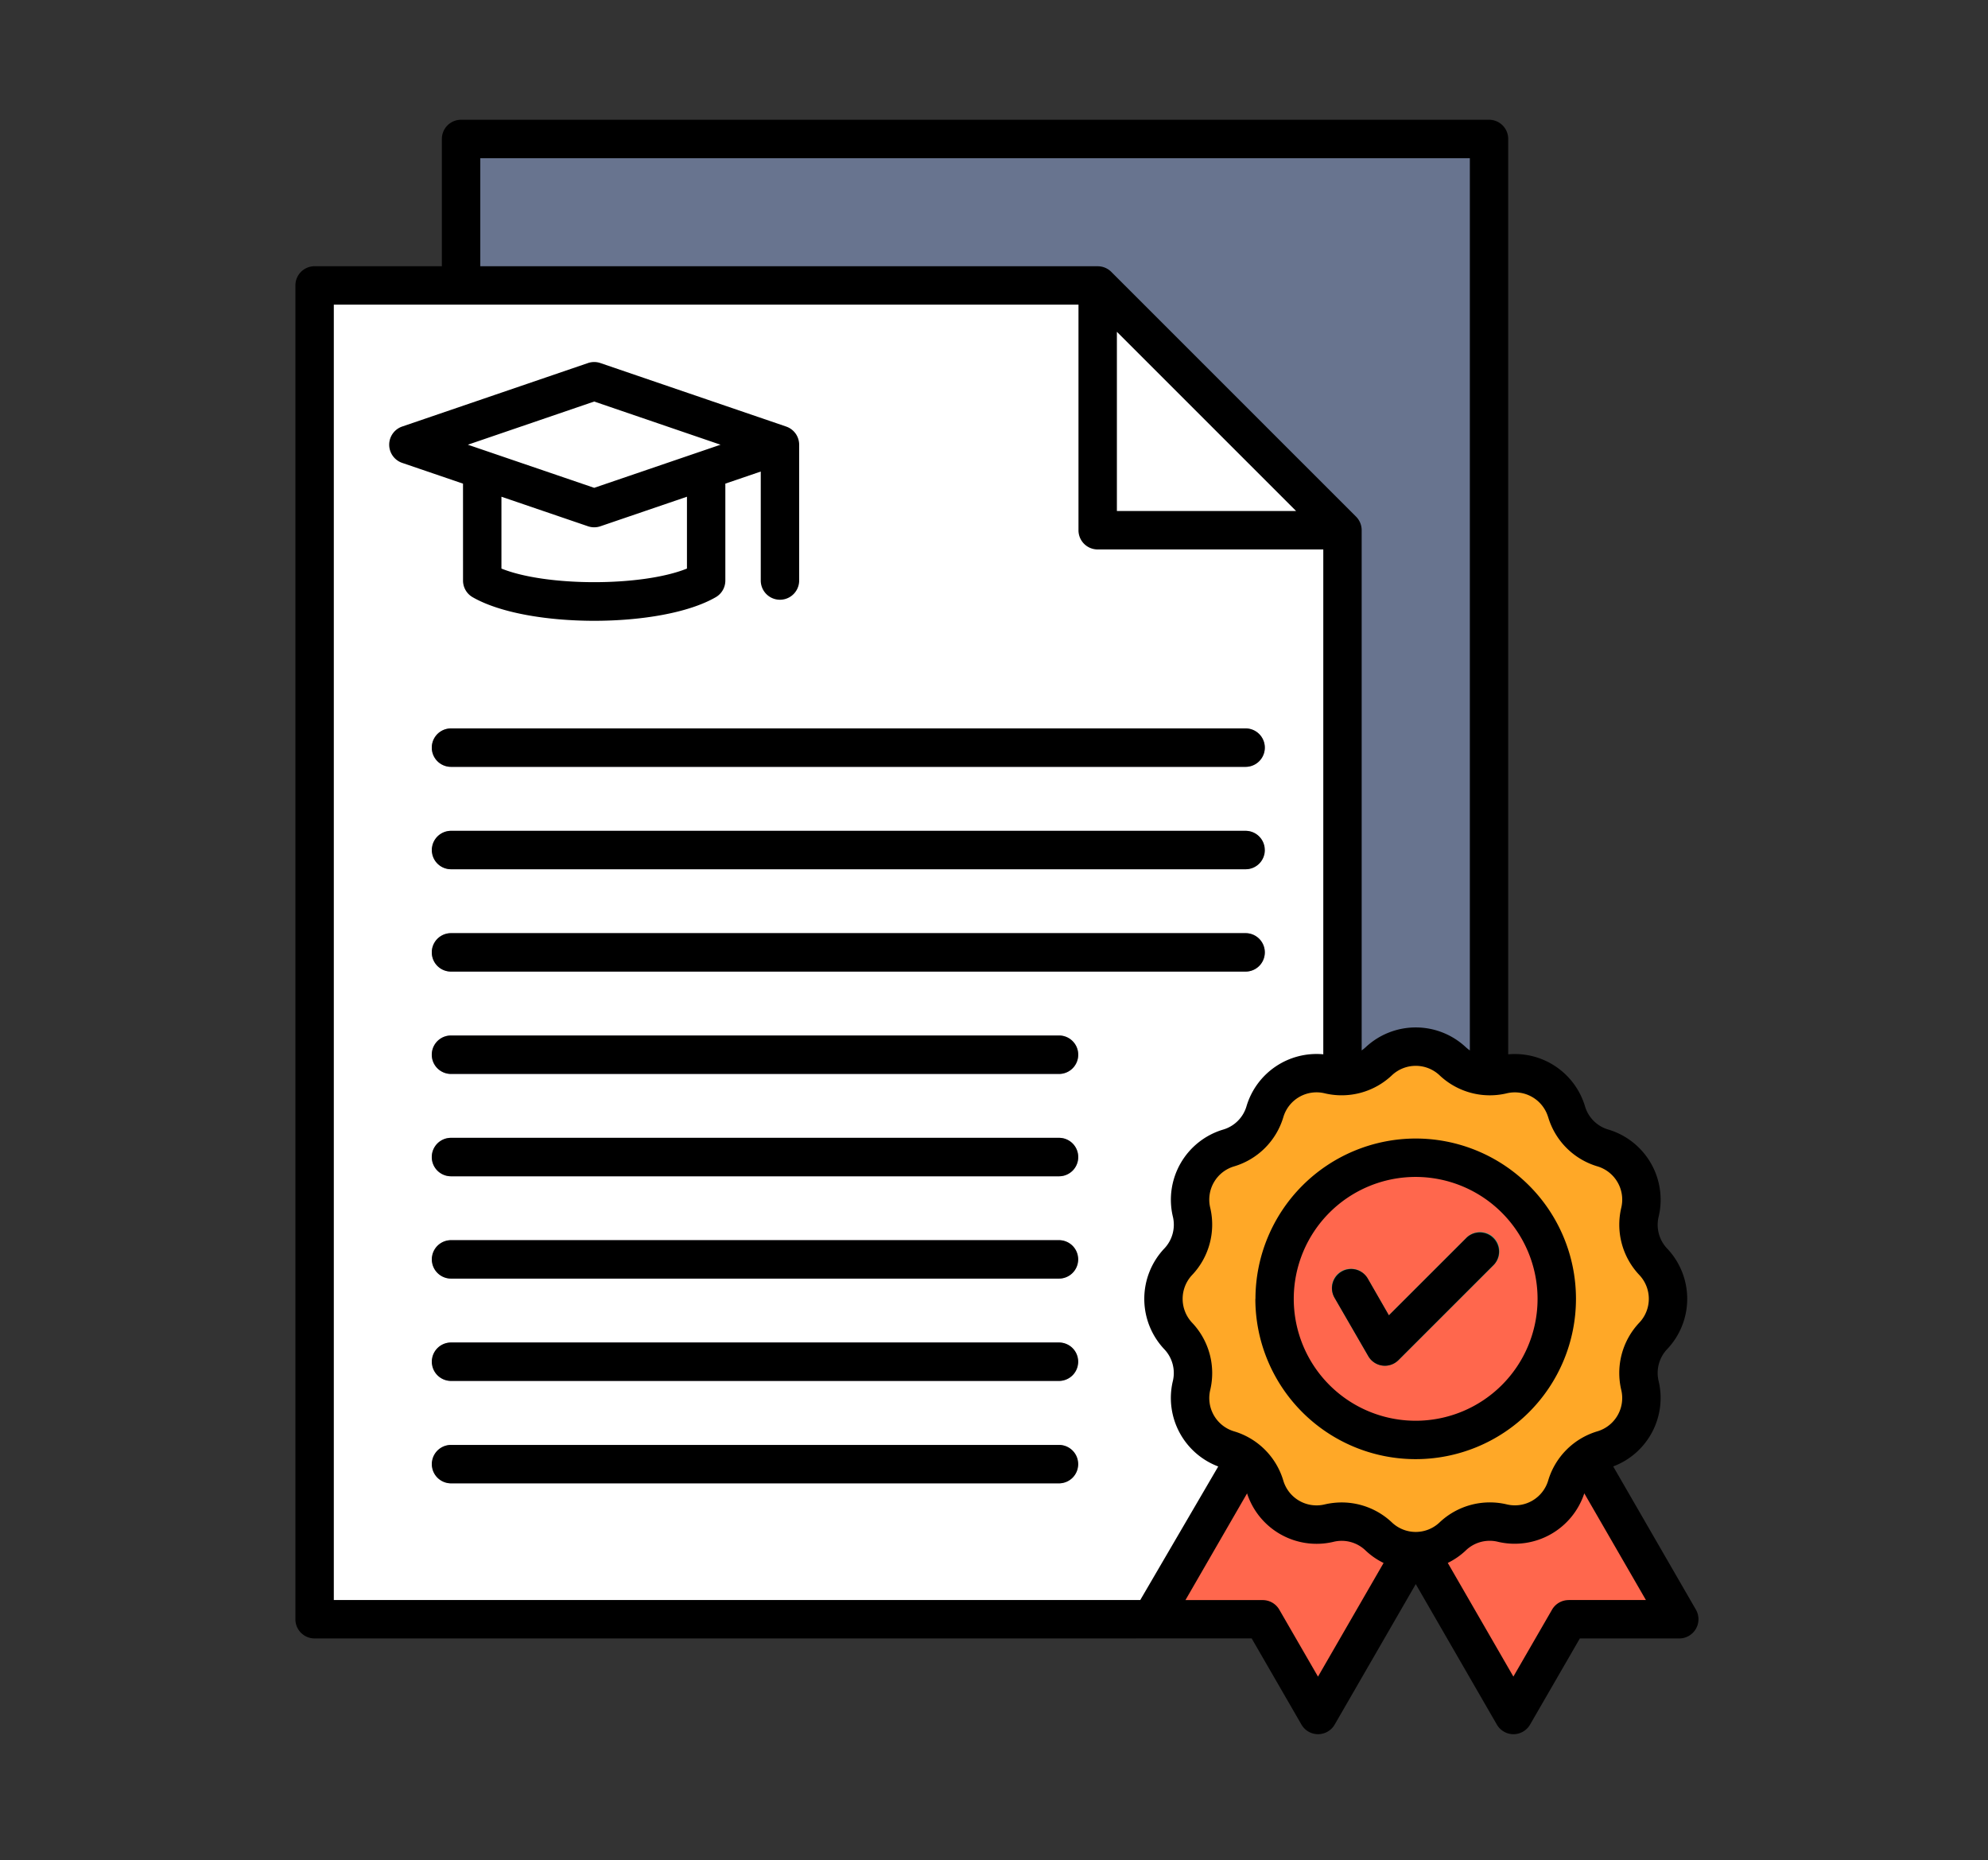
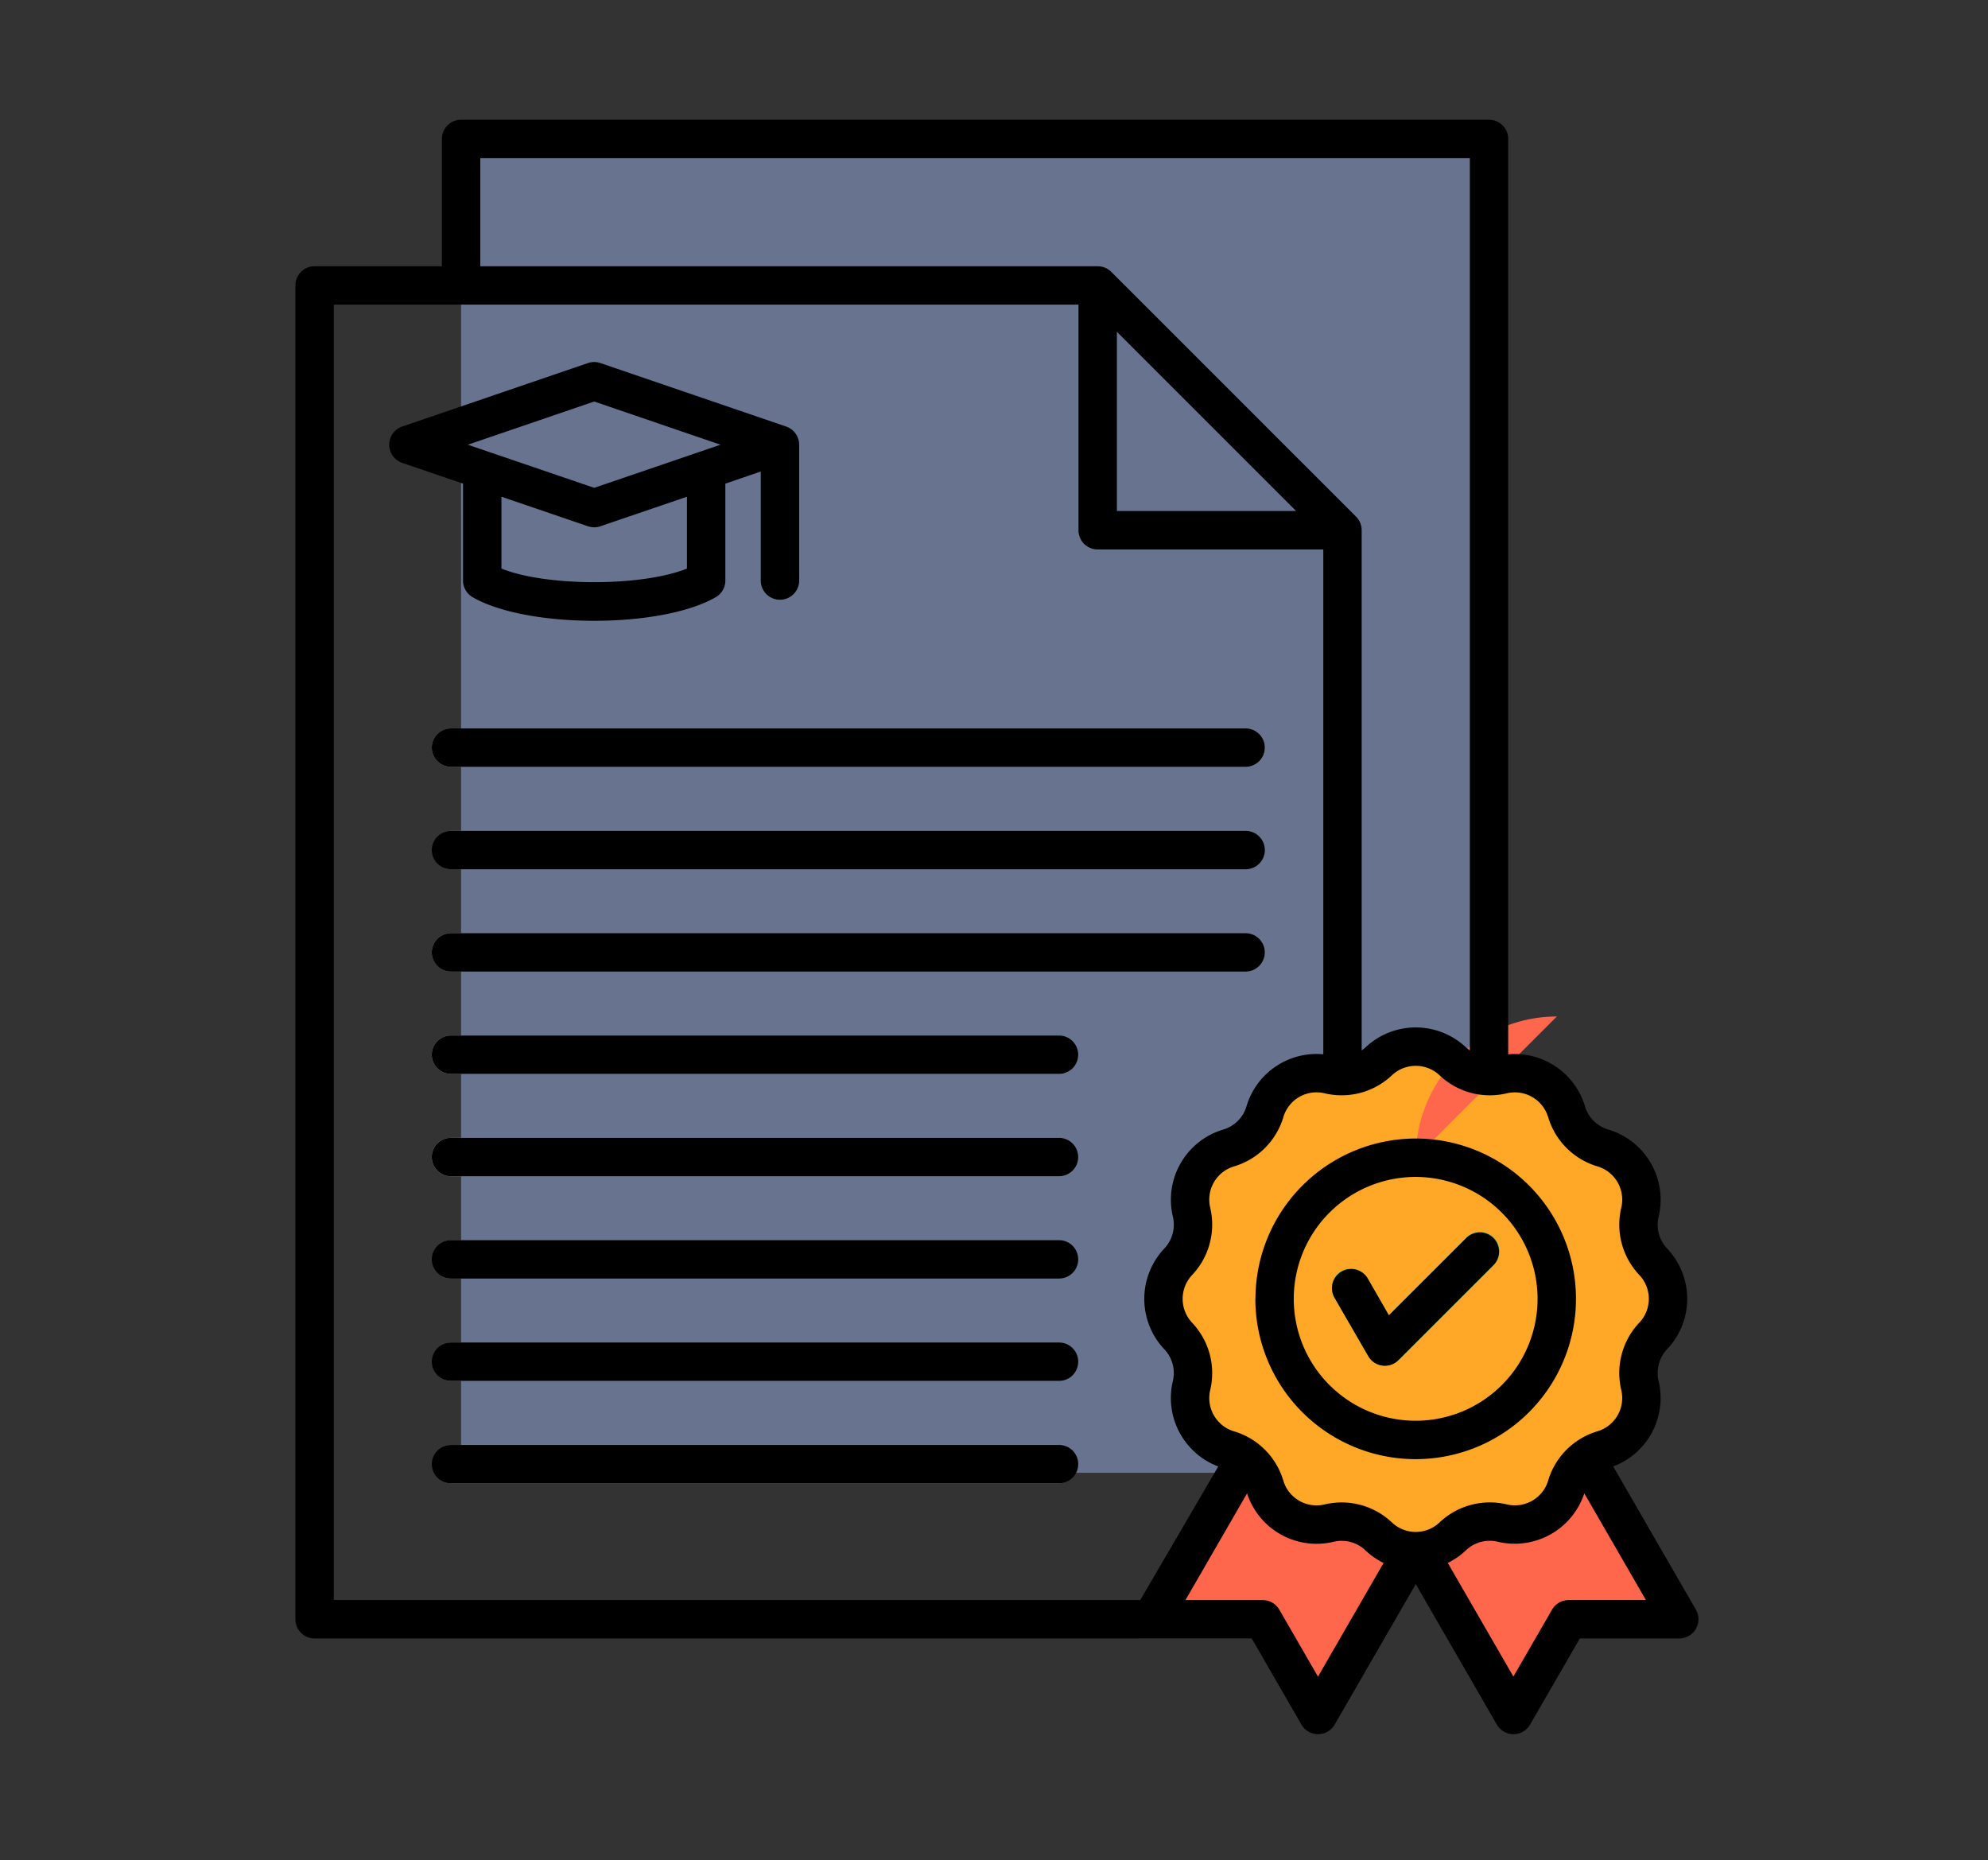
<svg xmlns="http://www.w3.org/2000/svg" width="249" height="233" viewBox="0 0 249 233">
  <rect x="0" y="0" width="249" height="233" fill="#333333" stroke="none" />
  <defs>
    <clipPath id="clip-path">
      <rect id="Rectángulo_14" data-name="Rectángulo 14" width="175.735" height="202.203" fill="none" />
    </clipPath>
  </defs>
  <g id="Grupo_11" data-name="Grupo 11" transform="translate(-1258 -335)">
    <rect id="Rectángulo_17" data-name="Rectángulo 17" width="249" height="233" transform="translate(1258 335)" fill="none" />
    <g id="Grupo_10" data-name="Grupo 10" transform="translate(1295 350)">
      <rect id="Rectángulo_13" data-name="Rectángulo 13" width="128.755" height="167.06" transform="translate(20.75 2.405)" fill="#68748f" />
-       <path id="Trazado_87" data-name="Trazado 87" d="M5.995,218.778H134.738V82.38L104.076,51.718H5.995Z" transform="translate(-3.59 -30.968)" fill="#fff" fill-rule="evenodd" />
      <g id="Grupo_9" data-name="Grupo 9">
        <g id="Grupo_8" data-name="Grupo 8" clip-path="url(#clip-path)">
          <path id="Trazado_88" data-name="Trazado 88" d="M44.99,271.748a2.406,2.406,0,0,1,0-4.811h76.154a2.406,2.406,0,0,1,0,4.811Zm0-76.916a2.405,2.405,0,0,1,0-4.811h99.526a2.405,2.405,0,0,1,0,4.811Zm0,12.818a2.406,2.406,0,0,1,0-4.811h99.526a2.406,2.406,0,0,1,0,4.811Zm0,12.818a2.405,2.405,0,0,1,0-4.811h99.526a2.405,2.405,0,0,1,0,4.811Zm0,12.829a2.411,2.411,0,0,1,0-4.823h76.154a2.411,2.411,0,0,1,0,4.823Zm0,12.817a2.411,2.411,0,0,1,0-4.822h76.154a2.411,2.411,0,0,1,0,4.822Zm0,12.818a2.406,2.406,0,0,1,0-4.811h76.154a2.406,2.406,0,0,1,0,4.811Zm0,25.635a2.406,2.406,0,0,1,0-4.811h76.154a2.406,2.406,0,0,1,0,4.811Z" transform="translate(-25.502 -113.781)" fill="#9992a3" />
          <path id="Trazado_89" data-name="Trazado 89" d="M283.367,399.529,267.49,427.041h13.841l6.926,11.987,15.877-27.5Z" transform="translate(-160.168 -239.231)" fill="#ff674d" fill-rule="evenodd" />
          <path id="Trazado_90" data-name="Trazado 90" d="M361.448,399.529l15.877,27.512H363.484l-6.926,11.987-15.877-27.5Z" transform="translate(-203.993 -239.231)" fill="#ff674d" fill-rule="evenodd" />
          <path id="Trazado_91" data-name="Trazado 91" d="M297.976,291.139a6.74,6.74,0,0,1,9.212,0,6.713,6.713,0,0,0,6.29,1.683,6.741,6.741,0,0,1,7.984,4.618,6.709,6.709,0,0,0,4.606,4.595,6.773,6.773,0,0,1,3.878,3.082,6.689,6.689,0,0,1,.728,4.9,6.728,6.728,0,0,0,1.683,6.289,6.754,6.754,0,0,1,0,9.224,6.726,6.726,0,0,0-1.683,6.289,6.748,6.748,0,0,1-4.606,7.984,6.725,6.725,0,0,0-4.606,4.606,6.748,6.748,0,0,1-7.984,4.606,6.714,6.714,0,0,0-6.29,1.683,6.74,6.74,0,0,1-9.212,0,6.714,6.714,0,0,0-6.29-1.683,6.748,6.748,0,0,1-7.984-4.606A6.724,6.724,0,0,0,279.1,339.8a6.721,6.721,0,0,1-4.606-7.984,6.733,6.733,0,0,0-1.695-6.289,6.754,6.754,0,0,1,0-9.224,6.734,6.734,0,0,0,1.695-6.289,6.738,6.738,0,0,1,.717-4.9,6.831,6.831,0,0,1,3.89-3.082,6.709,6.709,0,0,0,4.606-4.595,6.741,6.741,0,0,1,7.984-4.618A6.714,6.714,0,0,0,297.976,291.139Z" transform="translate(-162.255 -173.239)" fill="#ffa827" fill-rule="evenodd" />
-           <path id="Trazado_92" data-name="Trazado 92" d="M323.376,324.014A17.679,17.679,0,1,1,305.7,341.7a17.68,17.68,0,0,1,17.674-17.685" transform="translate(-183.049 -194.014)" fill="#ff674d" fill-rule="evenodd" />
+           <path id="Trazado_92" data-name="Trazado 92" d="M323.376,324.014a17.68,17.68,0,0,1,17.674-17.685" transform="translate(-183.049 -194.014)" fill="#ff674d" fill-rule="evenodd" />
          <path id="Trazado_93" data-name="Trazado 93" d="M323.935,355.439a2.395,2.395,0,1,1,4.151-2.388l2.65,4.583,9.747-9.747a2.413,2.413,0,0,1,3.412,3.412L331.93,363.252v-.011a2.37,2.37,0,0,1-.5.387,2.4,2.4,0,0,1-3.276-.887l-4.219-7.3Z" transform="translate(-193.775 -207.89)" fill="#08a88a" />
          <path id="Trazado_94" data-name="Trazado 94" d="M20.995,57.713A2.4,2.4,0,0,0,22.2,59.8c3.419,1.97,9.325,2.955,15.229,2.955s11.81-.986,15.221-2.957a2.4,2.4,0,0,0,1.2-2.083V45.574l4.436-1.513V57.712a2.405,2.405,0,0,0,4.811,0V40.7a2.383,2.383,0,0,0-.027-.341c0-.024-.007-.047-.011-.071a2.416,2.416,0,0,0-.078-.324c0-.009-.006-.017-.009-.026a2.369,2.369,0,0,0-.12-.291c-.008-.017-.016-.034-.024-.05a2.4,2.4,0,0,0-.168-.278c-.012-.017-.024-.033-.037-.049a2.447,2.447,0,0,0-.19-.227l-.03-.032a2.435,2.435,0,0,0-.242-.212l-.059-.044a2.35,2.35,0,0,0-.28-.177l-.02-.01a2.339,2.339,0,0,0-.307-.132l-.028-.012L38.2,30.473a2.4,2.4,0,0,0-1.556,0l-23.269,7.95a2.406,2.406,0,0,0,0,4.553l7.618,2.6Zm28.046-1.5c-5.625,2.272-17.6,2.271-23.235,0V47.215l10.841,3.7a2.407,2.407,0,0,0,1.554,0l10.841-3.7v8.993ZM37.423,35.291,53.247,40.7,37.423,46.1,21.6,40.7Zm84,56.178a2.4,2.4,0,0,1-2.405,2.405H19.488a2.405,2.405,0,0,1,0-4.811h99.526a2.4,2.4,0,0,1,2.405,2.405M19.488,76.234h99.526a2.405,2.405,0,0,1,0,4.811H19.488a2.405,2.405,0,0,1,0-4.811m99.526,30.457H19.488a2.405,2.405,0,1,1,0-4.811h99.526a2.405,2.405,0,0,1,0,4.811m-20.966,23.23a2.4,2.4,0,0,1-2.405,2.405H19.488a2.405,2.405,0,0,1,0-4.811H95.642a2.4,2.4,0,0,1,2.405,2.405m0-12.817a2.4,2.4,0,0,1-2.405,2.405H19.488a2.405,2.405,0,1,1,0-4.811H95.642a2.4,2.4,0,0,1,2.405,2.405m0,51.281a2.4,2.4,0,0,1-2.405,2.405H19.488a2.405,2.405,0,1,1,0-4.811H95.642a2.4,2.4,0,0,1,2.405,2.405m0-25.646a2.4,2.4,0,0,1-2.405,2.405H19.488a2.405,2.405,0,0,1,0-4.811H95.642a2.4,2.4,0,0,1,2.405,2.405m0,12.818a2.4,2.4,0,0,1-2.405,2.405H19.488a2.405,2.405,0,1,1,0-4.811H95.642a2.4,2.4,0,0,1,2.405,2.405m21.728,34.66L126.007,201a2.4,2.4,0,0,0,4.165,0l10.154-17.591L150.481,201a2.4,2.4,0,0,0,4.165,0l6.232-10.785H173.33a2.406,2.406,0,0,0,2.083-3.609l-10.357-17.936a9.166,9.166,0,0,0,5.705-10.63,4.326,4.326,0,0,1,1.094-4.1,9.163,9.163,0,0,0,0-12.518,4.323,4.323,0,0,1-1.093-4.094,9.174,9.174,0,0,0-6.257-10.834,4.308,4.308,0,0,1-3-2.991,9.178,9.178,0,0,0-9.6-6.449V2.405A2.4,2.4,0,0,0,149.5,0H20.75a2.4,2.4,0,0,0-2.405,2.405v15.94H2.405A2.4,2.4,0,0,0,0,20.75V187.81a2.4,2.4,0,0,0,2.405,2.405m154.5-65.314a9.153,9.153,0,0,0,6.206,6.194,4.351,4.351,0,0,1,2.963,5.142,9.175,9.175,0,0,0,2.273,8.476,4.341,4.341,0,0,1,0,5.929,9.179,9.179,0,0,0-2.274,8.485,4.348,4.348,0,0,1-2.955,5.133,9.164,9.164,0,0,0-6.215,6.207,4.352,4.352,0,0,1-5.13,2.968,9.16,9.16,0,0,0-8.489,2.27,4.334,4.334,0,0,1-5.924,0,9.166,9.166,0,0,0-6.3-2.525,9.452,9.452,0,0,0-2.179.257,4.341,4.341,0,0,1-5.136-2.966,9.161,9.161,0,0,0-6.206-6.205,4.351,4.351,0,0,1-2.963-5.142,9.175,9.175,0,0,0-2.281-8.472,4.361,4.361,0,0,1-.006-5.933,9.181,9.181,0,0,0,2.285-8.485,4.346,4.346,0,0,1,2.955-5.132,9.162,9.162,0,0,0,6.219-6.206,4.337,4.337,0,0,1,5.127-2.97,9.16,9.16,0,0,0,8.485-2.266,4.353,4.353,0,0,1,5.927,0,9.154,9.154,0,0,0,8.479,2.268A4.353,4.353,0,0,1,156.9,124.9ZM102.892,26.557l22.449,22.449H102.892ZM23.156,4.811H147.1V116.566a5.069,5.069,0,0,1-.525-.424,9.179,9.179,0,0,0-12.5,0,5.022,5.022,0,0,1-.524.424V51.412a2.4,2.4,0,0,0-.7-1.7L102.187,19.049a2.4,2.4,0,0,0-1.7-.7H23.156ZM105.821,185.4H4.811V23.156H98.082V51.413a2.4,2.4,0,0,0,2.405,2.405h28.257V117.05a9.155,9.155,0,0,0-9.6,6.448,4.312,4.312,0,0,1-3.006,3,9.17,9.17,0,0,0-6.249,10.825,4.331,4.331,0,0,1-1.109,4.107,9.189,9.189,0,0,0,.006,12.514,4.325,4.325,0,0,1,1.1,4.094,9.169,9.169,0,0,0,5.7,10.637m12.492,26.317-4.842-8.381a2.4,2.4,0,0,0-2.083-1.2h-9.674l7.718-13.365a9.159,9.159,0,0,0,10.779,6.078,4.306,4.306,0,0,1,4.09,1.1,9.081,9.081,0,0,0,2.231,1.537l-8.217,14.236Zm31.4-9.583a2.4,2.4,0,0,0-2.083,1.2l-4.842,8.381-8.217-14.235a9.056,9.056,0,0,0,2.228-1.535,4.311,4.311,0,0,1,4.1-1.1,9.176,9.176,0,0,0,10.772-6.08l7.718,13.365h-9.675Zm-39.243-37.719A20.079,20.079,0,1,0,140.327,127.6,20.1,20.1,0,0,0,120.248,147.686Zm35.348,0a15.269,15.269,0,1,1-15.269-15.28,15.286,15.286,0,0,1,15.269,15.28m-18.621,2.054L146.713,140a2.406,2.406,0,0,1,3.4,3.4l-11.953,11.953a2.4,2.4,0,0,1-3.783-.5l-4.22-7.3a2.405,2.405,0,1,1,4.165-2.407Z" />
        </g>
      </g>
    </g>
  </g>
</svg>